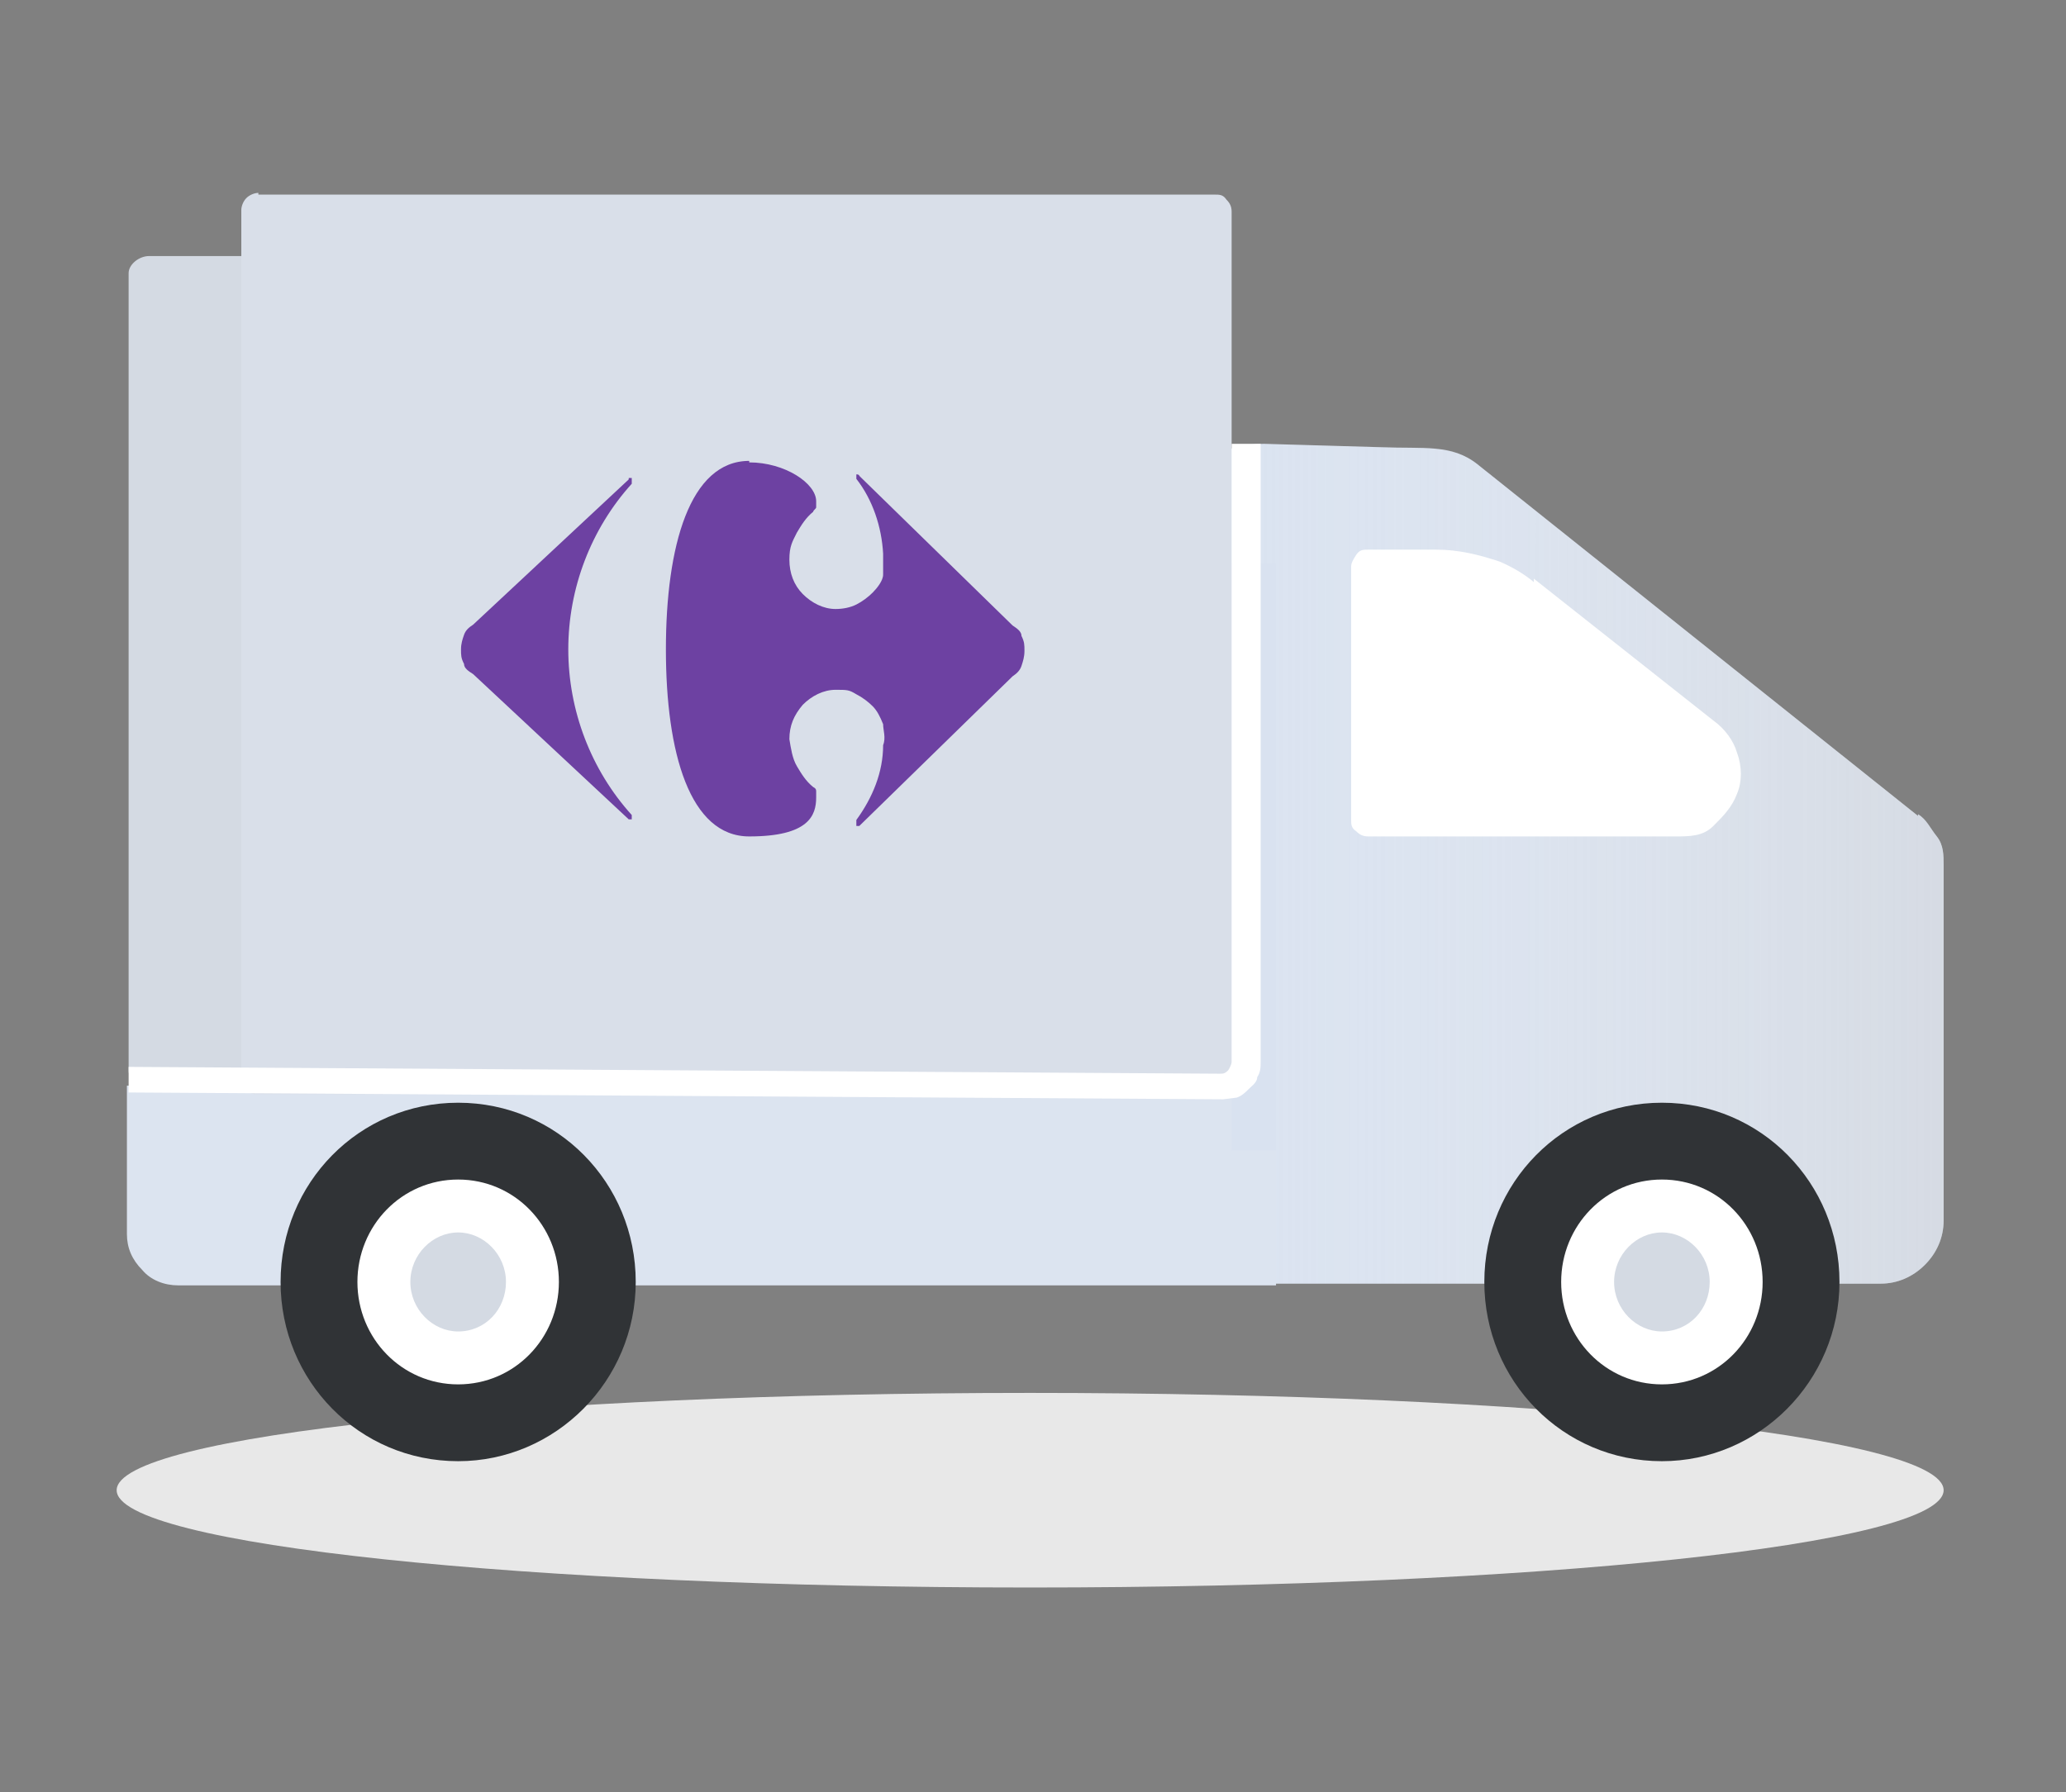
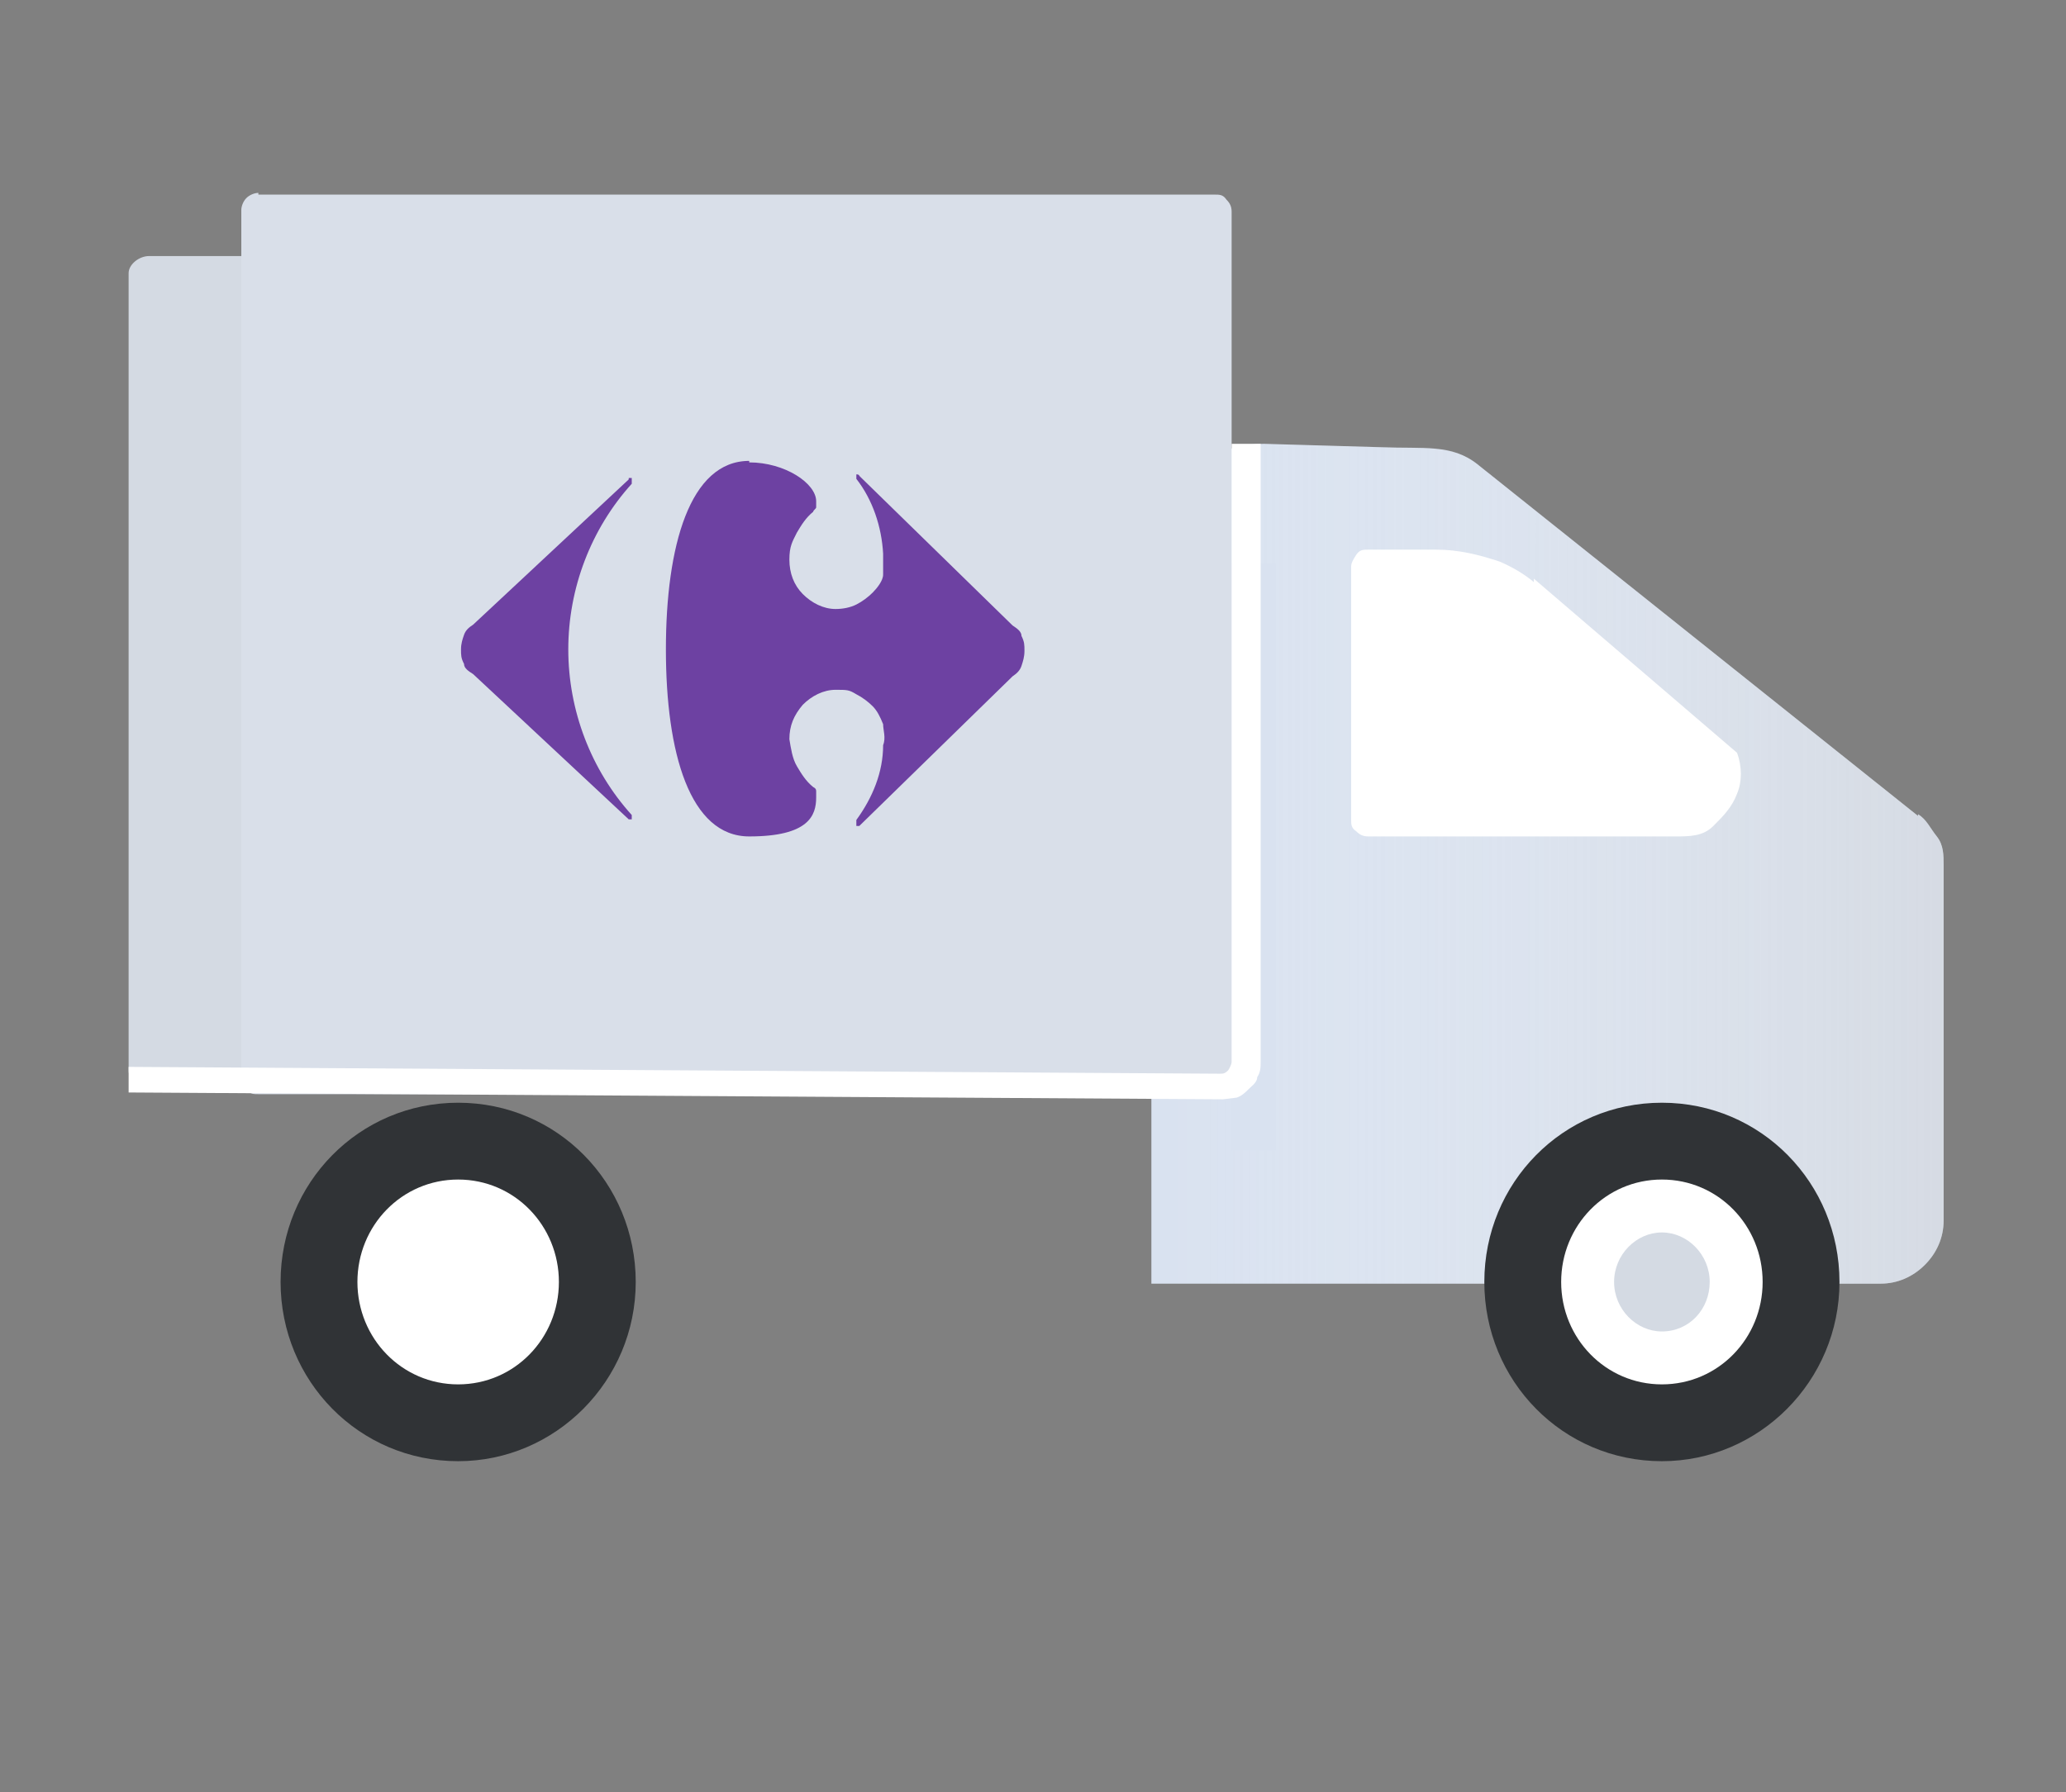
<svg xmlns="http://www.w3.org/2000/svg" width="121" height="105" viewBox="0 0 121 105" fill="none">
  <rect x="0" y="0" width="121" height="105" fill="#808080" stroke="none" />
  <g clip-path="url(#clip0_1369_8044)">
-     <path d="M60.333 93C89.833 93 113.833 90.5 113.833 87.3C113.833 84.1 89.833 81.6 60.333 81.6C30.833 81.6 6.833 84.1 6.833 87.3C6.833 90.5 30.833 93 60.333 93Z" fill="#E8E8E8" />
    <path d="M112.333 47.8L86.533 27.2C85.033 26 83.333 26.3 80.933 26.2L74.033 26C72.233 26 70.633 26.7 69.333 27.9C68.033 29.2 67.433 30.8 67.433 32.6V75.2H110.133C111.133 75.2 112.033 74.8 112.733 74.1C113.433 73.4 113.833 72.5 113.833 71.5V50.7C113.833 50.1 113.833 49.5 113.433 49C113.033 48.5 112.833 48 112.333 47.7V47.8Z" fill="#D9E2F0" />
    <path opacity="0.4" d="M112.333 47.8L86.533 27.2C84.933 26 83.833 26.3 80.933 26.2L74.033 26C72.233 26 70.633 26.7 69.333 27.9C68.033 29.2 67.433 30.8 67.433 32.6V75.2H110.133C111.133 75.2 112.033 74.8 112.733 74.1C113.433 73.4 113.833 72.5 113.833 71.5V50.7C113.833 50.1 113.833 49.5 113.433 49C113.033 48.5 112.833 48 112.333 47.7V47.8Z" fill="url(#paint0_linear_1369_8044)" />
-     <path d="M89.833 34.1C89.233 33.6 88.533 33.2 87.833 32.9C86.633 32.5 85.433 32.2 84.133 32.2H80.133C79.833 32.2 79.633 32.2 79.433 32.5C79.233 32.8 79.133 33 79.133 33.2V48C79.133 48.3 79.133 48.5 79.433 48.7C79.633 48.9 79.833 49 80.133 49H98.133C98.933 49 99.733 49 100.333 48.4C100.933 47.8 101.433 47.3 101.733 46.5C102.033 45.8 102.033 44.9 101.733 44.1C101.533 43.4 101.033 42.7 100.333 42.2L89.833 33.9V34.1Z" fill="white" />
-     <path d="M7.433 63.6H74.733V75.3H10.433C9.633 75.3 8.833 75 8.333 74.4C7.733 73.8 7.433 73.1 7.433 72.3V63.6Z" fill="#DCE4F0" />
+     <path d="M89.833 34.1C89.233 33.6 88.533 33.2 87.833 32.9C86.633 32.5 85.433 32.2 84.133 32.2H80.133C79.833 32.2 79.633 32.2 79.433 32.5C79.233 32.8 79.133 33 79.133 33.2V48C79.133 48.3 79.133 48.5 79.433 48.7C79.633 48.9 79.833 49 80.133 49H98.133C98.933 49 99.733 49 100.333 48.4C100.933 47.8 101.433 47.3 101.733 46.5C102.033 45.8 102.033 44.9 101.733 44.1L89.833 33.9V34.1Z" fill="white" />
    <path d="M74.733 33H72.133V67.4H74.733V33Z" fill="#D9E2F0" />
    <path d="M65.133 15H8.733C8.133 15 7.533 15.5 7.533 16V62.7C7.533 63.3 8.033 63.7 8.733 63.7H65.133C65.733 63.7 66.333 63.2 66.333 62.7V16.1C66.333 15.5 65.833 15.1 65.133 15.1V15Z" fill="#D4DAE3" />
    <path d="M15.133 11.4H71.133C71.433 11.4 71.633 11.4 71.833 11.7C72.033 11.9 72.133 12.1 72.133 12.4V64.1H15.133C14.833 64.1 14.633 64.1 14.433 63.8C14.233 63.6 14.133 63.4 14.133 63.1V12.3C14.133 12.1 14.233 11.8 14.433 11.6C14.633 11.4 14.933 11.3 15.133 11.3V11.4Z" fill="#D9DFE9" />
    <path d="M26.833 85.6C32.533 85.6 37.233 80.9 37.233 75.1C37.233 69.3 32.633 64.6 26.833 64.6C21.033 64.6 16.433 69.3 16.433 75.1C16.433 80.9 21.033 85.6 26.833 85.6Z" fill="#303336" />
    <path d="M26.833 81.1C30.133 81.1 32.733 78.4 32.733 75.1C32.733 71.8 30.133 69.1 26.833 69.1C23.533 69.1 20.933 71.8 20.933 75.1C20.933 78.4 23.533 81.1 26.833 81.1Z" fill="white" />
-     <path d="M26.833 78C28.433 78 29.633 76.7 29.633 75.1C29.633 73.5 28.333 72.2 26.833 72.2C25.333 72.2 24.033 73.5 24.033 75.1C24.033 76.7 25.333 78 26.833 78Z" fill="#D4DAE3" />
    <path d="M97.333 85.6C103.033 85.6 107.733 80.9 107.733 75.1C107.733 69.3 103.133 64.6 97.333 64.6C91.533 64.6 86.933 69.3 86.933 75.1C86.933 80.9 91.533 85.6 97.333 85.6Z" fill="#303336" />
    <path d="M97.333 81.1C100.633 81.1 103.233 78.4 103.233 75.1C103.233 71.8 100.633 69.1 97.333 69.1C94.033 69.1 91.433 71.8 91.433 75.1C91.433 78.4 94.033 81.1 97.333 81.1Z" fill="white" />
    <path d="M97.333 78C98.933 78 100.133 76.7 100.133 75.1C100.133 73.5 98.833 72.2 97.333 72.2C95.833 72.2 94.533 73.5 94.533 75.1C94.533 76.7 95.833 78 97.333 78Z" fill="#D4DAE3" />
    <path d="M71.633 64.4L7.533 64V62.5L71.433 62.9C71.633 62.9 71.733 62.9 71.933 62.7C71.933 62.7 72.133 62.4 72.133 62.2V26H73.833V62.2C73.833 62.5 73.833 62.8 73.633 63.1C73.633 63.4 73.333 63.6 73.133 63.8C72.933 64 72.733 64.2 72.433 64.3" fill="white" />
    <path d="M36.823 28.085L27.708 36.596C27.442 36.766 27.265 36.936 27.177 37.191C27.088 37.447 27 37.702 27 38.043C27 38.383 27 38.553 27.177 38.894C27.177 39.149 27.442 39.319 27.708 39.489L36.823 48H37V47.745C34.611 45.106 33.283 41.617 33.283 38.043C33.283 34.468 34.611 30.979 37 28.34V28.17V28H36.823V28.085Z" fill="#6D41A2" />
    <path d="M43.88 27C40.394 27 39 31.996 39 38.044C39 44.092 40.394 49 43.88 49C47.365 49 47.801 47.773 47.801 46.721C47.801 45.669 47.801 46.458 47.801 46.37C47.801 46.283 47.801 46.195 47.627 46.108C47.191 45.757 46.929 45.319 46.668 44.88C46.407 44.442 46.319 43.829 46.232 43.303C46.232 42.514 46.494 41.9 47.017 41.287C47.539 40.761 48.236 40.41 48.934 40.41C49.631 40.41 49.718 40.41 50.154 40.673C50.502 40.849 50.851 41.112 51.112 41.374C51.373 41.638 51.548 41.988 51.722 42.426C51.722 42.777 51.896 43.215 51.722 43.653C51.722 45.231 51.112 46.721 50.154 48.036V48.211V48.386H50.328L59.303 39.621C59.564 39.446 59.739 39.271 59.826 39.008C59.913 38.745 60 38.482 60 38.132C60 37.781 60 37.606 59.826 37.255C59.826 36.992 59.564 36.817 59.303 36.641L50.328 27.877C50.328 27.877 50.328 27.789 50.154 27.789V28.052C51.112 29.279 51.635 30.857 51.722 32.434V33.661C51.722 34.012 51.373 34.45 51.112 34.713C50.851 34.976 50.502 35.239 50.154 35.414C49.805 35.59 49.369 35.677 48.934 35.677C48.236 35.677 47.539 35.327 47.017 34.801C46.494 34.275 46.232 33.574 46.232 32.785C46.232 31.996 46.407 31.733 46.668 31.207C46.929 30.769 47.191 30.331 47.627 29.98C47.627 29.892 47.801 29.805 47.801 29.717V29.366C47.801 28.315 45.971 27.088 43.88 27.088" fill="#6D41A2" />
  </g>
  <defs>
    <linearGradient id="paint0_linear_1369_8044" x1="67.433" y1="50.6" x2="113.833" y2="50.6" gradientUnits="userSpaceOnUse">
      <stop stop-color="white" stop-opacity="0" />
      <stop offset="1" stop-color="#D1D1D1" />
    </linearGradient>
    <clipPath id="clip0_1369_8044">
      <rect width="107" height="81.7" fill="white" transform="translate(6.833 11.3)" />
    </clipPath>
  </defs>
</svg>